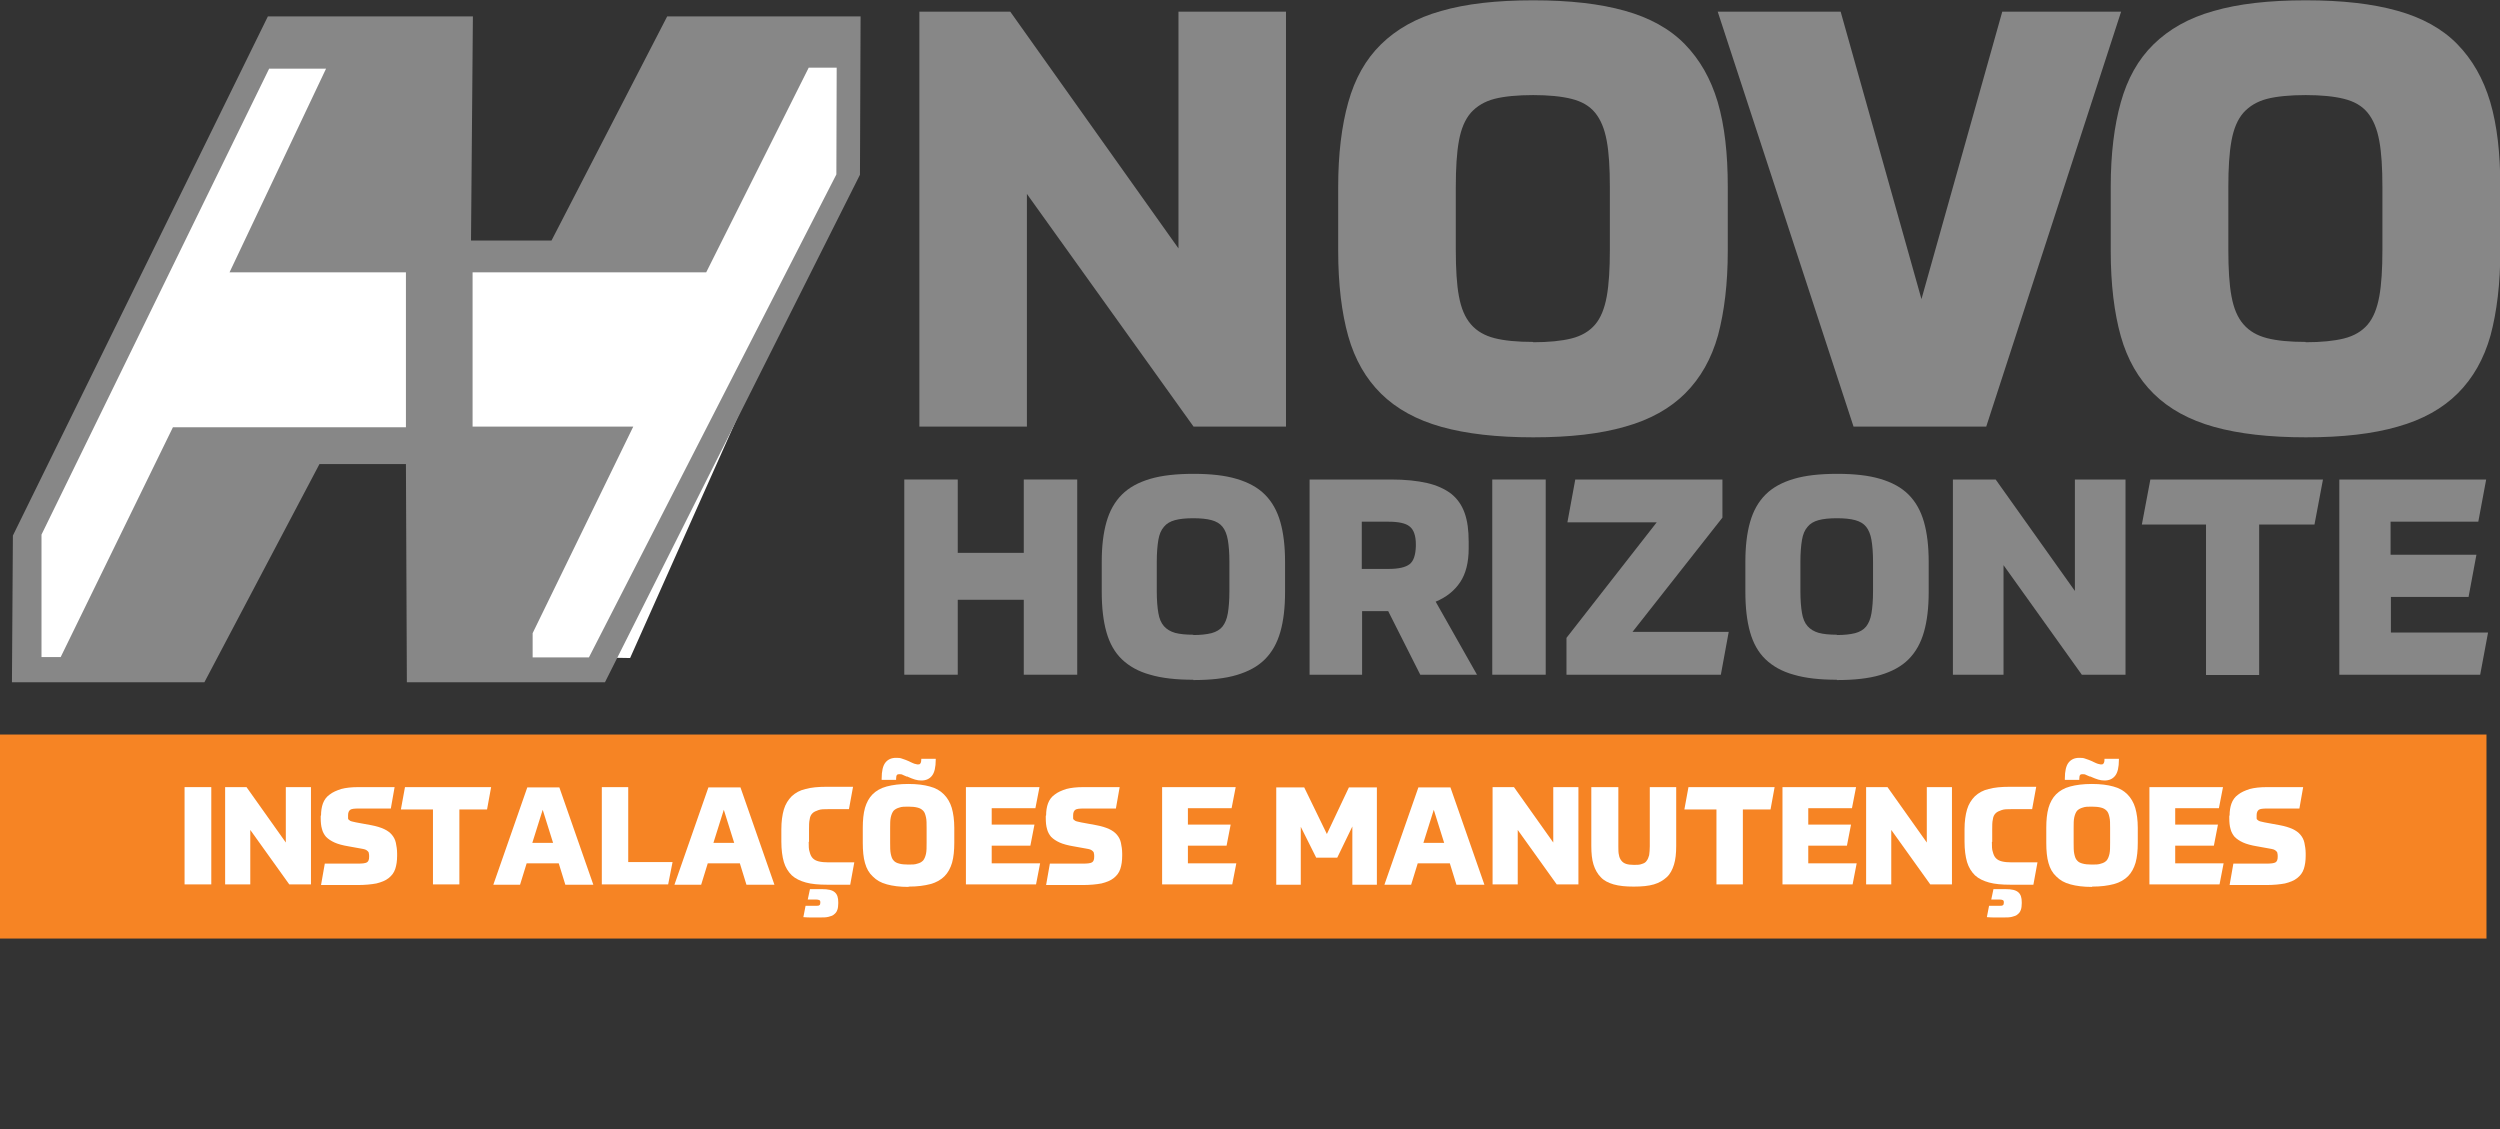
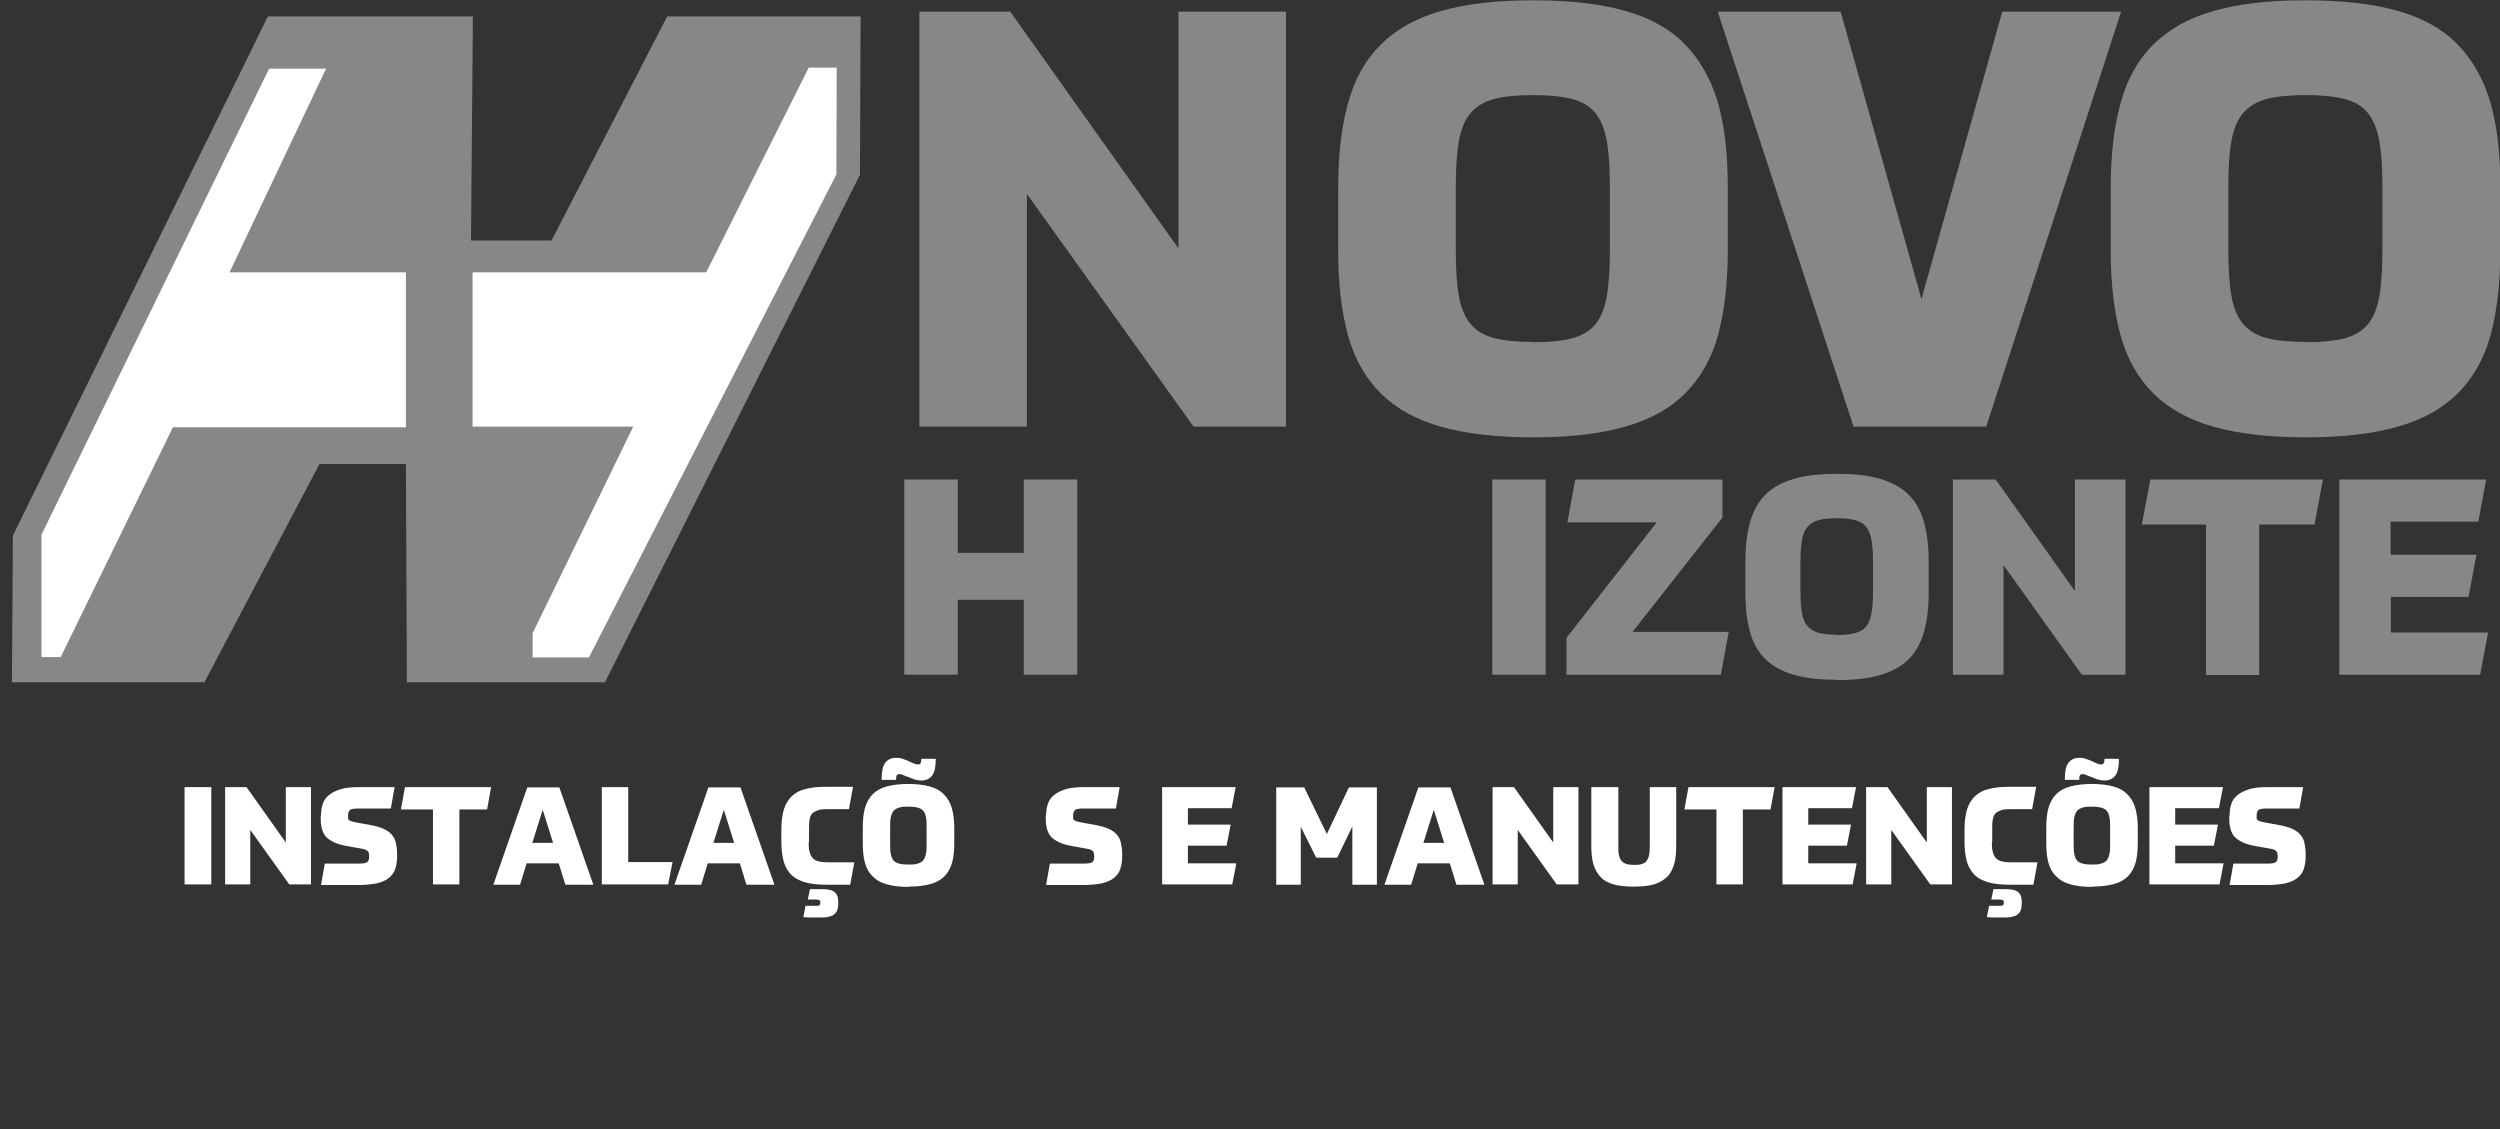
<svg xmlns="http://www.w3.org/2000/svg" width="248" height="112" viewBox="0 0 248 112" fill="none">
  <rect x="0" y="0" width="248" height="112" fill="#333333" stroke="none" />
  <g clip-path="url(#clip0_901_8551)">
-     <path d="M246.659 72.866H0V93.104H246.659V72.866Z" fill="#F68424" />
    <path d="M20.96 78.082V87.732H18.309V78.082H20.96Z" fill="white" />
    <path d="M24.454 78.082L28.353 83.578V78.082H30.848V87.732H28.696L24.828 82.329V87.732H22.333V78.082H24.454Z" fill="white" />
    <path d="M31.846 80.892C31.846 80.455 31.909 80.049 32.033 79.706C32.158 79.362 32.376 79.05 32.688 78.831C33 78.581 33.374 78.425 33.842 78.269C34.31 78.144 34.872 78.082 35.558 78.082H37.086C37.367 78.082 37.679 78.082 38.022 78.082C38.365 78.082 38.739 78.082 39.145 78.082L38.77 80.205C38.022 80.205 37.398 80.205 36.899 80.205C36.4 80.205 35.963 80.205 35.589 80.205C35.152 80.205 34.872 80.237 34.747 80.33C34.622 80.424 34.529 80.58 34.529 80.861C34.529 80.986 34.529 81.08 34.529 81.174C34.529 81.267 34.591 81.33 34.653 81.361C34.716 81.423 34.778 81.455 34.903 81.486C34.996 81.517 35.152 81.548 35.308 81.579L36.837 81.861C37.336 81.954 37.741 82.079 38.084 82.235C38.427 82.391 38.677 82.579 38.864 82.798C39.051 83.016 39.207 83.297 39.27 83.61C39.332 83.922 39.394 84.266 39.394 84.671V84.89C39.394 85.39 39.332 85.827 39.207 86.202C39.082 86.577 38.864 86.858 38.552 87.108C38.24 87.358 37.835 87.514 37.336 87.639C36.837 87.732 36.213 87.795 35.464 87.795H33.998C33.718 87.795 33.406 87.795 33.062 87.795C32.719 87.795 32.314 87.795 31.846 87.795L32.22 85.671C32.938 85.671 33.562 85.671 34.092 85.671H35.495C35.932 85.671 36.244 85.64 36.4 85.546C36.556 85.452 36.618 85.265 36.618 84.984C36.618 84.859 36.618 84.734 36.587 84.64C36.587 84.547 36.525 84.484 36.462 84.422C36.4 84.359 36.306 84.297 36.213 84.266C36.119 84.234 35.963 84.203 35.776 84.172L34.56 83.953C33.998 83.859 33.53 83.734 33.187 83.578C32.844 83.422 32.563 83.235 32.345 83.016C32.158 82.798 32.002 82.516 31.94 82.235C31.846 81.923 31.815 81.579 31.815 81.142V80.924L31.846 80.892Z" fill="white" />
    <path d="M40.205 78.082H48.72L48.315 80.299H45.57V87.732H42.95V80.299H39.769L40.174 78.082H40.205Z" fill="white" />
    <path d="M55.458 85.64H52.245L51.59 87.763H48.939L52.307 78.113H55.489L58.858 87.763H56.081L55.426 85.64H55.458ZM52.838 83.61H54.865L53.836 80.33L52.806 83.61H52.838Z" fill="white" />
    <path d="M62.32 78.082V85.515H66.718L66.281 87.732H59.7V78.082H62.32Z" fill="white" />
    <path d="M73.424 85.64H70.211L69.556 87.763H66.905L70.273 78.113H73.455L76.823 87.763H74.047L73.392 85.64H73.424ZM70.804 83.61H72.831L71.802 80.33L70.772 83.61H70.804Z" fill="white" />
    <path d="M80.223 83.516C80.223 83.922 80.223 84.266 80.317 84.515C80.379 84.765 80.473 84.984 80.629 85.14C80.785 85.296 80.972 85.39 81.222 85.452C81.471 85.515 81.814 85.546 82.188 85.546H83.124C83.311 85.546 83.53 85.546 83.81 85.546C84.06 85.546 84.372 85.546 84.746 85.546L84.341 87.763C84.029 87.763 83.779 87.763 83.561 87.763C83.343 87.763 83.155 87.763 82.999 87.763H82.032C81.222 87.763 80.504 87.701 79.943 87.545C79.381 87.389 78.913 87.17 78.539 86.827C78.196 86.483 77.915 86.046 77.759 85.515C77.603 84.984 77.51 84.297 77.51 83.485V82.267C77.51 81.486 77.603 80.83 77.759 80.299C77.915 79.768 78.196 79.331 78.539 78.987C78.913 78.644 79.35 78.394 79.912 78.269C80.473 78.113 81.159 78.05 81.97 78.05H82.937C83.155 78.05 83.374 78.05 83.654 78.05C83.935 78.05 84.247 78.05 84.621 78.05L84.216 80.268C83.779 80.268 83.405 80.268 83.124 80.268H82.157C81.752 80.268 81.44 80.268 81.19 80.361C80.941 80.455 80.754 80.518 80.598 80.674C80.442 80.83 80.348 81.017 80.317 81.298C80.255 81.548 80.255 81.892 80.255 82.298V83.516H80.223ZM80.972 89.231H80.567C80.567 89.231 80.317 89.231 80.13 89.231L80.348 88.201C80.598 88.201 80.785 88.201 81.003 88.201H81.533C82.157 88.201 82.563 88.294 82.812 88.513C83.062 88.732 83.155 89.044 83.155 89.513V89.606C83.155 89.856 83.124 90.106 83.062 90.262C82.999 90.45 82.906 90.575 82.75 90.699C82.625 90.824 82.438 90.887 82.188 90.949C81.939 91.012 81.689 91.012 81.377 91.012C81.066 91.012 80.785 91.012 80.535 91.012C80.286 91.012 80.005 91.012 79.693 90.981L79.912 89.856C80.099 89.856 80.286 89.856 80.473 89.856C80.66 89.856 80.816 89.856 80.941 89.856C81.097 89.856 81.222 89.856 81.284 89.794C81.346 89.762 81.377 89.669 81.377 89.544C81.377 89.419 81.377 89.356 81.284 89.294C81.222 89.263 81.097 89.231 80.941 89.231H80.972Z" fill="white" />
    <path d="M90.111 87.982C89.269 87.982 88.551 87.888 87.99 87.732C87.397 87.576 86.961 87.326 86.586 86.951C86.212 86.608 85.963 86.171 85.806 85.609C85.651 85.078 85.588 84.39 85.588 83.61V82.111C85.588 81.361 85.651 80.705 85.806 80.143C85.963 79.612 86.212 79.143 86.555 78.8C86.898 78.456 87.366 78.175 87.959 78.019C88.551 77.863 89.237 77.769 90.111 77.769C90.984 77.769 91.67 77.863 92.232 78.019C92.825 78.175 93.261 78.425 93.635 78.8C93.979 79.143 94.259 79.612 94.415 80.143C94.571 80.674 94.665 81.361 94.665 82.111V83.61C94.665 84.359 94.602 85.015 94.447 85.577C94.29 86.108 94.041 86.577 93.698 86.92C93.355 87.264 92.887 87.545 92.294 87.701C91.702 87.857 91.015 87.951 90.142 87.951L90.111 87.982ZM89.986 77.051C89.799 76.957 89.643 76.926 89.549 76.863C89.456 76.801 89.331 76.801 89.237 76.801C89.144 76.801 89.05 76.801 88.988 76.863C88.926 76.926 88.894 77.051 88.894 77.238V77.363H87.46V77.238C87.46 76.489 87.584 75.958 87.834 75.645C88.084 75.333 88.427 75.177 88.894 75.177C89.113 75.177 89.3 75.177 89.518 75.27C89.737 75.333 89.955 75.427 90.173 75.52L90.298 75.583C90.485 75.677 90.641 75.739 90.735 75.77C90.828 75.77 90.922 75.833 91.047 75.833C91.14 75.833 91.234 75.833 91.296 75.739C91.359 75.645 91.39 75.552 91.39 75.364V75.27H92.825V75.364C92.825 76.114 92.7 76.645 92.45 76.957C92.201 77.269 91.858 77.426 91.39 77.426C91.171 77.426 90.984 77.394 90.766 77.332C90.548 77.269 90.329 77.176 90.111 77.082L89.986 77.019V77.051ZM90.111 85.765C90.485 85.765 90.766 85.765 91.015 85.671C91.265 85.609 91.421 85.515 91.577 85.359C91.702 85.203 91.795 84.984 91.858 84.703C91.92 84.422 91.92 84.047 91.92 83.61V82.142C91.92 81.704 91.92 81.33 91.858 81.08C91.795 80.799 91.733 80.58 91.577 80.424C91.421 80.268 91.265 80.174 91.015 80.112C90.766 80.049 90.485 80.018 90.111 80.018C89.737 80.018 89.456 80.018 89.206 80.112C88.988 80.174 88.801 80.268 88.645 80.424C88.52 80.58 88.427 80.799 88.364 81.08C88.302 81.361 88.302 81.704 88.302 82.142V83.61C88.302 84.047 88.302 84.422 88.364 84.703C88.427 84.984 88.489 85.203 88.645 85.359C88.77 85.515 88.957 85.609 89.206 85.671C89.425 85.733 89.737 85.765 90.111 85.765Z" fill="white" />
-     <path d="M103.118 78.082L102.712 80.174H98.377V81.798H102.619L102.213 83.891H98.377V85.64H103.18L102.775 87.732H95.819V78.082H103.086H103.118Z" fill="white" />
    <path d="M103.773 80.892C103.773 80.455 103.835 80.049 103.96 79.706C104.085 79.362 104.303 79.05 104.615 78.831C104.927 78.581 105.301 78.425 105.769 78.269C106.237 78.144 106.798 78.082 107.484 78.082H109.013C109.293 78.082 109.605 78.082 109.948 78.082C110.292 78.082 110.666 78.082 111.071 78.082L110.697 80.205C109.948 80.205 109.325 80.205 108.826 80.205C108.326 80.205 107.89 80.205 107.516 80.205C107.079 80.205 106.798 80.237 106.673 80.33C106.549 80.424 106.455 80.58 106.455 80.861C106.455 80.986 106.455 81.08 106.455 81.174C106.455 81.267 106.517 81.33 106.58 81.361C106.642 81.423 106.705 81.455 106.829 81.486C106.923 81.517 107.079 81.548 107.235 81.579L108.763 81.861C109.262 81.954 109.668 82.079 110.011 82.235C110.354 82.391 110.603 82.579 110.791 82.798C110.978 83.016 111.134 83.297 111.196 83.61C111.258 83.922 111.321 84.266 111.321 84.671V84.89C111.321 85.39 111.258 85.827 111.134 86.202C111.009 86.577 110.791 86.858 110.479 87.108C110.167 87.358 109.761 87.514 109.262 87.639C108.763 87.732 108.139 87.795 107.391 87.795H105.925C105.644 87.795 105.332 87.795 104.989 87.795C104.646 87.795 104.24 87.795 103.773 87.795L104.147 85.671C104.864 85.671 105.488 85.671 106.018 85.671H107.422C107.859 85.671 108.171 85.64 108.326 85.546C108.482 85.452 108.545 85.265 108.545 84.984C108.545 84.859 108.545 84.734 108.514 84.64C108.514 84.547 108.451 84.484 108.389 84.422C108.326 84.359 108.233 84.297 108.139 84.266C108.046 84.234 107.89 84.203 107.703 84.172L106.486 83.953C105.925 83.859 105.457 83.734 105.114 83.578C104.771 83.422 104.49 83.235 104.272 83.016C104.085 82.798 103.929 82.516 103.866 82.235C103.773 81.923 103.741 81.579 103.741 81.142V80.924L103.773 80.892Z" fill="white" />
    <path d="M122.581 78.082L122.175 80.174H117.84V81.798H122.082L121.676 83.891H117.84V85.64H122.643L122.238 87.732H115.282V78.082H122.55H122.581Z" fill="white" />
    <path d="M130.566 85.078L129.037 82.017V87.763H126.604V78.113H129.38L131.626 82.735L133.81 78.113H136.586V87.763H134.153V81.986L132.656 85.078H130.597H130.566Z" fill="white" />
    <path d="M143.853 85.64H140.64L139.985 87.763H137.334L140.703 78.113H143.884L147.253 87.763H144.477L143.822 85.64H143.853ZM141.233 83.61H143.26L142.231 80.33L141.202 83.61H141.233Z" fill="white" />
    <path d="M150.185 78.082L154.084 83.578V78.082H156.579V87.732H154.427L150.559 82.329V87.732H148.064V78.082H150.185Z" fill="white" />
    <path d="M157.92 78.082H160.54V83.953C160.54 84.297 160.54 84.609 160.603 84.828C160.634 85.046 160.727 85.234 160.852 85.39C160.977 85.546 161.133 85.64 161.32 85.702C161.507 85.765 161.788 85.796 162.1 85.796C162.412 85.796 162.661 85.796 162.88 85.702C163.098 85.64 163.254 85.546 163.348 85.39C163.472 85.234 163.535 85.046 163.597 84.828C163.628 84.609 163.659 84.297 163.659 83.953V78.082H166.279V83.922C166.279 84.64 166.217 85.265 166.061 85.765C165.905 86.264 165.687 86.702 165.344 87.014C165.001 87.326 164.595 87.576 164.065 87.732C163.535 87.888 162.88 87.951 162.069 87.951C161.258 87.951 160.634 87.888 160.072 87.732C159.542 87.576 159.106 87.358 158.794 87.014C158.482 86.702 158.232 86.264 158.076 85.765C157.92 85.265 157.858 84.64 157.858 83.922V78.082H157.92Z" fill="white" />
    <path d="M167.527 78.082H176.042L175.637 80.299H172.892V87.732H170.272V80.299H167.09L167.496 78.082H167.527Z" fill="white" />
    <path d="M184.121 78.082L183.715 80.174H179.38V81.798H183.622L183.216 83.891H179.38V85.64H184.183L183.778 87.732H176.822V78.082H184.09H184.121Z" fill="white" />
    <path d="M187.24 78.082L191.139 83.578V78.082H193.634V87.732H191.482L187.614 82.329V87.732H185.119V78.082H187.24Z" fill="white" />
    <path d="M197.595 83.516C197.595 83.922 197.595 84.266 197.689 84.515C197.751 84.765 197.845 84.984 198.001 85.14C198.157 85.296 198.344 85.39 198.593 85.452C198.843 85.515 199.186 85.546 199.56 85.546H200.496C200.683 85.546 200.902 85.546 201.182 85.546C201.432 85.546 201.744 85.546 202.118 85.546L201.712 87.763C201.401 87.763 201.151 87.763 200.933 87.763C200.714 87.763 200.527 87.763 200.371 87.763H199.404C198.593 87.763 197.876 87.701 197.315 87.545C196.753 87.389 196.285 87.17 195.911 86.827C195.568 86.483 195.287 86.046 195.131 85.515C194.975 84.984 194.882 84.297 194.882 83.485V82.267C194.882 81.486 194.975 80.83 195.131 80.299C195.287 79.768 195.568 79.331 195.911 78.987C196.285 78.644 196.722 78.394 197.283 78.269C197.845 78.113 198.531 78.05 199.342 78.05H200.309C200.527 78.05 200.746 78.05 201.026 78.05C201.307 78.05 201.619 78.05 201.993 78.05L201.588 80.268C201.151 80.268 200.777 80.268 200.496 80.268H199.529C199.124 80.268 198.812 80.268 198.562 80.361C198.313 80.455 198.126 80.518 197.97 80.674C197.814 80.83 197.72 81.017 197.689 81.298C197.626 81.548 197.626 81.892 197.626 82.298V83.516H197.595ZM198.375 89.231H197.97C197.97 89.231 197.72 89.231 197.533 89.231L197.751 88.201C198.001 88.201 198.188 88.201 198.406 88.201H198.936C199.56 88.201 199.966 88.294 200.215 88.513C200.465 88.732 200.558 89.044 200.558 89.513V89.606C200.558 89.856 200.527 90.106 200.465 90.262C200.402 90.45 200.309 90.575 200.153 90.699C200.028 90.824 199.841 90.887 199.592 90.949C199.342 91.012 199.092 91.012 198.781 91.012C198.469 91.012 198.188 91.012 197.938 91.012C197.689 91.012 197.408 91.012 197.096 90.981L197.315 89.856C197.502 89.856 197.689 89.856 197.876 89.856C198.063 89.856 198.219 89.856 198.344 89.856C198.5 89.856 198.625 89.856 198.687 89.794C198.749 89.762 198.781 89.669 198.781 89.544C198.781 89.419 198.781 89.356 198.687 89.294C198.625 89.263 198.5 89.231 198.344 89.231H198.375Z" fill="white" />
    <path d="M207.514 87.982C206.672 87.982 205.954 87.888 205.393 87.732C204.8 87.576 204.364 87.326 203.989 86.951C203.615 86.608 203.366 86.171 203.21 85.609C203.054 85.078 202.991 84.39 202.991 83.61V82.111C202.991 81.361 203.054 80.705 203.21 80.143C203.366 79.612 203.615 79.143 203.958 78.8C204.301 78.456 204.769 78.175 205.362 78.019C205.954 77.863 206.641 77.769 207.514 77.769C208.387 77.769 209.074 77.863 209.635 78.019C210.228 78.175 210.664 78.425 211.039 78.8C211.382 79.143 211.662 79.612 211.818 80.143C211.974 80.674 212.068 81.361 212.068 82.111V83.61C212.068 84.359 212.006 85.015 211.85 85.577C211.694 86.108 211.444 86.577 211.101 86.92C210.758 87.264 210.29 87.545 209.697 87.701C209.105 87.857 208.419 87.951 207.545 87.951L207.514 87.982ZM207.358 77.051C207.171 76.957 207.015 76.926 206.921 76.863C206.828 76.801 206.703 76.801 206.609 76.801C206.516 76.801 206.422 76.801 206.36 76.863C206.298 76.926 206.266 77.051 206.266 77.238V77.363H204.832V77.238C204.832 76.489 204.956 75.958 205.206 75.645C205.455 75.333 205.799 75.177 206.266 75.177C206.485 75.177 206.672 75.177 206.89 75.27C207.109 75.333 207.327 75.427 207.545 75.52L207.67 75.583C207.857 75.677 208.013 75.739 208.107 75.77C208.2 75.77 208.294 75.833 208.419 75.833C208.512 75.833 208.606 75.833 208.668 75.739C208.73 75.645 208.762 75.552 208.762 75.364V75.27H210.196V75.364C210.196 76.114 210.072 76.645 209.822 76.957C209.573 77.269 209.23 77.426 208.762 77.426C208.543 77.426 208.356 77.394 208.138 77.332C207.92 77.269 207.701 77.176 207.483 77.082L207.358 77.019V77.051ZM207.514 85.765C207.888 85.765 208.169 85.765 208.419 85.671C208.668 85.609 208.824 85.515 208.98 85.359C209.105 85.203 209.198 84.984 209.261 84.703C209.323 84.422 209.323 84.047 209.323 83.61V82.142C209.323 81.704 209.323 81.33 209.261 81.08C209.198 80.799 209.136 80.58 208.98 80.424C208.824 80.268 208.668 80.174 208.419 80.112C208.169 80.049 207.888 80.018 207.514 80.018C207.14 80.018 206.859 80.018 206.609 80.112C206.391 80.174 206.204 80.268 206.048 80.424C205.923 80.58 205.83 80.799 205.767 81.08C205.705 81.361 205.705 81.704 205.705 82.142V83.61C205.705 84.047 205.705 84.422 205.767 84.703C205.83 84.984 205.892 85.203 206.048 85.359C206.173 85.515 206.36 85.609 206.609 85.671C206.828 85.733 207.14 85.765 207.514 85.765Z" fill="white" />
    <path d="M220.521 78.082L220.115 80.174H215.78V81.798H220.022L219.616 83.891H215.78V85.64H220.583L220.178 87.732H213.222V78.082H220.49H220.521Z" fill="white" />
    <path d="M221.176 80.892C221.176 80.455 221.238 80.049 221.363 79.706C221.488 79.362 221.706 79.05 222.018 78.831C222.33 78.581 222.704 78.425 223.172 78.269C223.64 78.144 224.201 78.082 224.887 78.082H226.416C226.696 78.082 227.008 78.082 227.352 78.082C227.695 78.082 228.069 78.082 228.474 78.082L228.1 80.205C227.352 80.205 226.728 80.205 226.229 80.205C225.73 80.205 225.293 80.205 224.919 80.205C224.482 80.205 224.201 80.237 224.076 80.33C223.952 80.424 223.858 80.58 223.858 80.861C223.858 80.986 223.858 81.08 223.858 81.174C223.858 81.267 223.92 81.33 223.983 81.361C224.045 81.423 224.108 81.455 224.232 81.486C224.326 81.517 224.482 81.548 224.638 81.579L226.166 81.861C226.665 81.954 227.071 82.079 227.414 82.235C227.757 82.391 228.007 82.579 228.194 82.798C228.381 83.016 228.537 83.297 228.599 83.61C228.662 83.922 228.724 84.266 228.724 84.671V84.89C228.724 85.39 228.662 85.827 228.537 86.202C228.412 86.577 228.194 86.858 227.882 87.108C227.57 87.358 227.164 87.514 226.665 87.639C226.166 87.732 225.542 87.795 224.794 87.795H223.328C223.047 87.795 222.735 87.795 222.392 87.795C222.049 87.795 221.644 87.795 221.176 87.795L221.55 85.671C222.267 85.671 222.891 85.671 223.421 85.671H224.825C225.262 85.671 225.574 85.64 225.73 85.546C225.886 85.452 225.948 85.265 225.948 84.984C225.948 84.859 225.948 84.734 225.917 84.64C225.917 84.547 225.854 84.484 225.792 84.422C225.73 84.359 225.636 84.297 225.542 84.266C225.449 84.234 225.293 84.203 225.106 84.172L223.889 83.953C223.328 83.859 222.86 83.734 222.517 83.578C222.174 83.422 221.893 83.235 221.675 83.016C221.488 82.798 221.332 82.516 221.269 82.235C221.176 81.923 221.145 81.579 221.145 81.142V80.924L221.176 80.892Z" fill="white" />
    <path d="M100.217 1.156L116.904 24.642V1.156H127.571V42.32H118.401L101.87 19.239V42.32H91.203V1.156H100.217Z" fill="#878787" />
    <path d="M152.088 43.382C148.501 43.382 145.475 43.038 143.011 42.351C140.547 41.664 138.551 40.571 137.022 39.072C135.494 37.573 134.402 35.668 133.747 33.356C133.092 31.014 132.749 28.203 132.749 24.892V18.521C132.749 15.273 133.092 12.493 133.747 10.151C134.402 7.808 135.463 5.903 136.991 4.404C138.519 2.905 140.484 1.78 142.949 1.093C145.413 0.375 148.438 0.031 152.088 0.031C155.737 0.031 158.7 0.375 161.164 1.062C163.628 1.749 165.624 2.842 167.122 4.373C168.619 5.903 169.71 7.808 170.397 10.119C171.083 12.462 171.395 15.242 171.395 18.521V24.892C171.395 28.14 171.052 30.92 170.428 33.263C169.773 35.605 168.681 37.51 167.184 39.01C165.687 40.509 163.691 41.633 161.226 42.32C158.762 43.038 155.737 43.382 152.119 43.382H152.088ZM152.088 33.95C153.616 33.95 154.895 33.825 155.893 33.575C156.891 33.325 157.671 32.857 158.232 32.201C158.794 31.545 159.168 30.608 159.386 29.421C159.605 28.234 159.698 26.673 159.698 24.799V18.552C159.698 16.678 159.605 15.117 159.386 13.961C159.168 12.774 158.794 11.868 158.232 11.181C157.671 10.494 156.891 10.057 155.893 9.807C154.895 9.557 153.616 9.432 152.088 9.432C150.559 9.432 149.218 9.557 148.251 9.807C147.284 10.057 146.504 10.525 145.912 11.181C145.319 11.868 144.945 12.774 144.726 13.961C144.508 15.148 144.415 16.678 144.415 18.552V24.799C144.415 26.673 144.508 28.234 144.726 29.39C144.945 30.577 145.319 31.482 145.912 32.169C146.504 32.857 147.284 33.294 148.251 33.544C149.218 33.794 150.497 33.919 152.088 33.919V33.95Z" fill="#878787" />
    <path d="M182.592 1.156L190.609 29.671L198.625 1.156H210.415L197.034 42.32H183.871L170.397 1.156H182.592Z" fill="#878787" />
    <path d="M228.724 43.382C225.137 43.382 222.111 43.038 219.647 42.351C217.183 41.664 215.187 40.571 213.659 39.072C212.13 37.573 211.039 35.668 210.384 33.356C209.729 31.014 209.385 28.203 209.385 24.892V18.521C209.385 15.273 209.729 12.493 210.384 10.151C211.039 7.808 212.099 5.903 213.627 4.404C215.156 2.905 217.121 1.78 219.585 1.093C222.049 0.375 225.075 0.031 228.724 0.031C232.373 0.031 235.336 0.375 237.801 1.062C240.265 1.749 242.261 2.842 243.758 4.373C245.255 5.903 246.347 7.808 247.033 10.119C247.719 12.462 248.031 15.242 248.031 18.521V24.892C248.031 28.14 247.688 30.92 247.064 33.263C246.409 35.605 245.318 37.51 243.82 39.01C242.323 40.509 240.327 41.633 237.863 42.32C235.399 43.038 232.373 43.382 228.755 43.382H228.724ZM228.724 33.95C230.252 33.95 231.531 33.825 232.529 33.575C233.527 33.325 234.307 32.857 234.869 32.201C235.43 31.545 235.804 30.608 236.023 29.421C236.241 28.234 236.335 26.673 236.335 24.799V18.552C236.335 16.678 236.241 15.117 236.023 13.961C235.804 12.774 235.43 11.868 234.869 11.181C234.307 10.494 233.527 10.057 232.529 9.807C231.531 9.557 230.252 9.432 228.724 9.432C227.196 9.432 225.854 9.557 224.887 9.807C223.921 10.057 223.141 10.525 222.548 11.181C221.955 11.868 221.581 12.774 221.363 13.961C221.145 15.148 221.051 16.678 221.051 18.552V24.799C221.051 26.673 221.145 28.234 221.363 29.39C221.581 30.577 221.955 31.482 222.548 32.169C223.141 32.857 223.921 33.294 224.887 33.544C225.854 33.794 227.133 33.919 228.724 33.919V33.95Z" fill="#878787" />
    <path d="M106.861 47.567V66.931H101.558V59.498H95.008V66.931H89.705V47.567H95.008V54.844H101.558V47.567H106.861Z" fill="#878787" />
-     <path d="M118.37 67.431C116.686 67.431 115.251 67.275 114.097 66.931C112.943 66.619 112.007 66.088 111.29 65.401C110.572 64.714 110.073 63.808 109.761 62.715C109.449 61.622 109.293 60.279 109.293 58.717V55.719C109.293 54.188 109.449 52.877 109.761 51.784C110.073 50.69 110.572 49.785 111.29 49.066C112.007 48.348 112.943 47.848 114.097 47.505C115.251 47.161 116.686 47.005 118.401 47.005C120.117 47.005 121.52 47.161 122.674 47.505C123.828 47.848 124.764 48.348 125.482 49.066C126.199 49.785 126.698 50.69 127.01 51.784C127.322 52.877 127.478 54.188 127.478 55.75V58.748C127.478 60.279 127.322 61.591 127.01 62.684C126.698 63.777 126.199 64.683 125.482 65.401C124.764 66.119 123.828 66.619 122.674 66.963C121.52 67.306 120.085 67.462 118.37 67.462V67.431ZM118.37 62.996C119.087 62.996 119.68 62.934 120.179 62.809C120.647 62.684 121.021 62.465 121.271 62.153C121.52 61.84 121.707 61.403 121.801 60.841C121.895 60.279 121.957 59.56 121.957 58.655V55.719C121.957 54.844 121.895 54.095 121.801 53.564C121.707 53.002 121.52 52.564 121.271 52.252C121.021 51.94 120.647 51.721 120.179 51.596C119.711 51.471 119.119 51.409 118.37 51.409C117.621 51.409 117.029 51.471 116.561 51.596C116.093 51.721 115.719 51.94 115.469 52.252C115.189 52.564 115.001 53.002 114.908 53.564C114.814 54.126 114.752 54.844 114.752 55.719V58.655C114.752 59.529 114.814 60.279 114.908 60.81C115.001 61.372 115.189 61.809 115.469 62.122C115.75 62.434 116.124 62.653 116.561 62.778C117.029 62.902 117.621 62.965 118.37 62.965V62.996Z" fill="#878787" />
-     <path d="M146.536 66.931H140.89L137.708 60.622H135.12V66.931H129.911V47.567H138.02C139.393 47.567 140.578 47.692 141.545 47.911C142.512 48.129 143.323 48.504 143.947 48.973C144.57 49.472 145.007 50.097 145.288 50.878C145.569 51.659 145.693 52.596 145.693 53.751V54.407C145.693 55.781 145.413 56.906 144.851 57.749C144.29 58.592 143.479 59.248 142.418 59.685L146.536 66.963V66.931ZM140.453 54.001C140.453 53.127 140.235 52.533 139.829 52.221C139.455 51.908 138.738 51.752 137.74 51.752H135.088V56.437H137.74C138.738 56.437 139.424 56.281 139.829 55.969C140.235 55.656 140.422 55.063 140.453 54.188V53.97V54.001Z" fill="#878787" />
    <path d="M153.335 47.567V66.931H148.033V47.567H153.335Z" fill="#878787" />
    <path d="M155.394 63.277L164.346 51.815H155.487L156.267 47.567H170.865V51.346L161.944 62.684H171.488L170.709 66.931H155.394V63.246V63.277Z" fill="#878787" />
    <path d="M182.218 67.431C180.534 67.431 179.099 67.275 177.945 66.931C176.791 66.619 175.855 66.088 175.138 65.401C174.42 64.714 173.921 63.808 173.609 62.715C173.297 61.622 173.141 60.279 173.141 58.717V55.719C173.141 54.188 173.297 52.877 173.609 51.784C173.921 50.69 174.42 49.785 175.138 49.066C175.855 48.348 176.791 47.848 177.945 47.505C179.099 47.161 180.534 47.005 182.249 47.005C183.965 47.005 185.368 47.161 186.522 47.505C187.677 47.848 188.612 48.348 189.33 49.066C190.047 49.785 190.546 50.69 190.858 51.784C191.17 52.877 191.326 54.188 191.326 55.75V58.748C191.326 60.279 191.17 61.591 190.858 62.684C190.546 63.777 190.047 64.683 189.33 65.401C188.612 66.119 187.677 66.619 186.522 66.963C185.368 67.306 183.934 67.462 182.218 67.462V67.431ZM182.218 62.996C182.935 62.996 183.528 62.934 184.027 62.809C184.495 62.684 184.869 62.465 185.119 62.153C185.368 61.84 185.556 61.403 185.649 60.841C185.743 60.279 185.805 59.56 185.805 58.655V55.719C185.805 54.844 185.743 54.095 185.649 53.564C185.556 53.002 185.368 52.564 185.119 52.252C184.869 51.94 184.495 51.721 184.027 51.596C183.559 51.471 182.967 51.409 182.218 51.409C181.469 51.409 180.877 51.471 180.409 51.596C179.941 51.721 179.567 51.94 179.317 52.252C179.037 52.564 178.849 53.002 178.756 53.564C178.662 54.126 178.6 54.844 178.6 55.719V58.655C178.6 59.529 178.662 60.279 178.756 60.81C178.849 61.372 179.037 61.809 179.317 62.122C179.598 62.434 179.972 62.653 180.409 62.778C180.877 62.902 181.469 62.965 182.218 62.965V62.996Z" fill="#878787" />
    <path d="M197.97 47.567L205.83 58.623V47.567H210.851V66.931H206.516L198.749 56.062V66.931H193.728V47.567H197.97Z" fill="#878787" />
    <path d="M213.316 47.567H230.439L229.597 52.033H224.108V66.963H218.836V52.033H212.473L213.316 47.567Z" fill="#878787" />
    <path d="M246.628 47.567L245.848 51.752H237.145V55.032H245.661L244.881 59.217H237.177V62.746H246.815L246.035 66.931H232.061V47.567H246.659H246.628Z" fill="#878787" />
    <path d="M18.559 52.814V65.37H20.087L30.255 42.945H46.818V26.11H35.714L45.196 3.154H40.143L18.559 52.814Z" fill="white" />
-     <path d="M55.707 26.11H72.862L83.374 5.497H84.871V15.148L62.507 65.276L56.799 65.182V62.715L65.345 42.945H55.707V26.11Z" fill="white" />
    <path d="M85.37 1.624H66.187L54.709 23.862H46.724L46.911 1.624H26.575L1.279 53.127L1.185 67.681H20.274L31.69 46.037H40.268L40.361 67.681H60.012L85.308 17.334L85.37 1.624Z" fill="#878787" />
    <path d="M4.117 53.033V65.182H6.02L17.155 42.383H40.268V27.016H22.769L32.345 6.809H26.7L4.117 53.033Z" fill="white" />
    <path d="M46.88 27.016H70.055L80.223 6.715H82.999L82.968 17.303L58.421 65.214H52.838V62.809L62.819 42.32H46.88V27.016Z" fill="white" />
  </g>
  <defs>
    <clipPath id="clip0_901_8551">
      <rect width="248" height="112" fill="white" />
    </clipPath>
  </defs>
</svg>